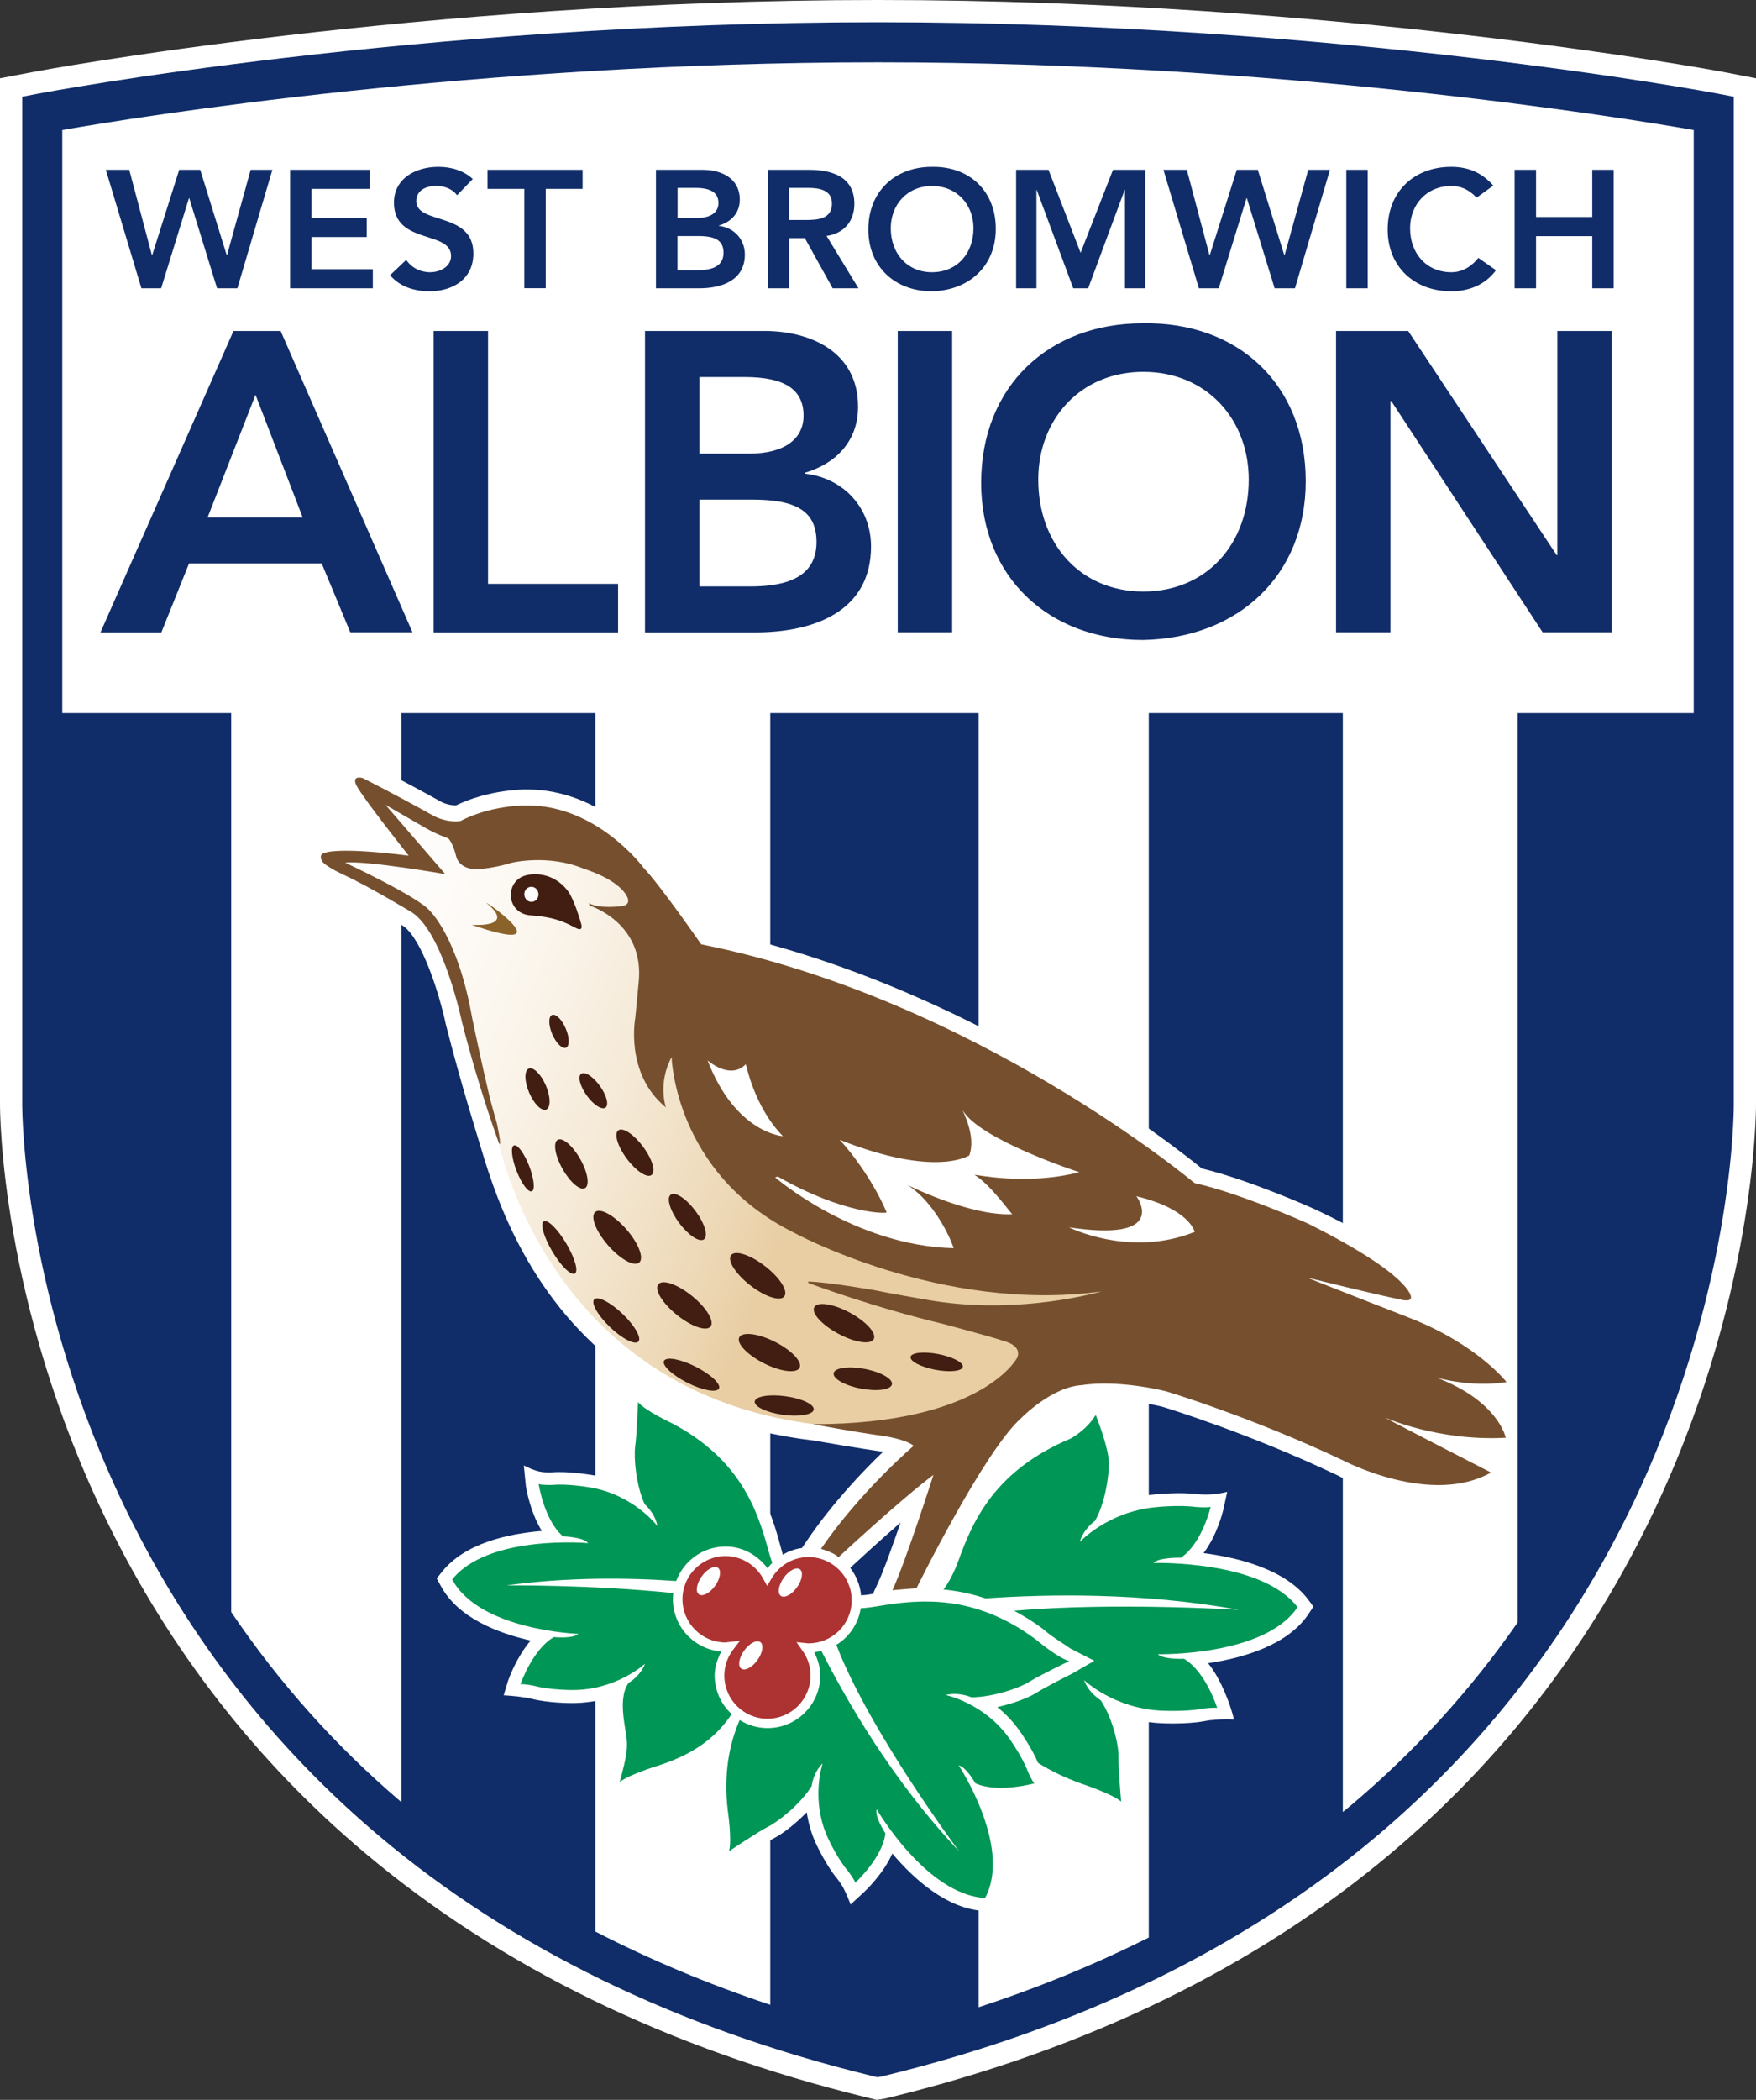
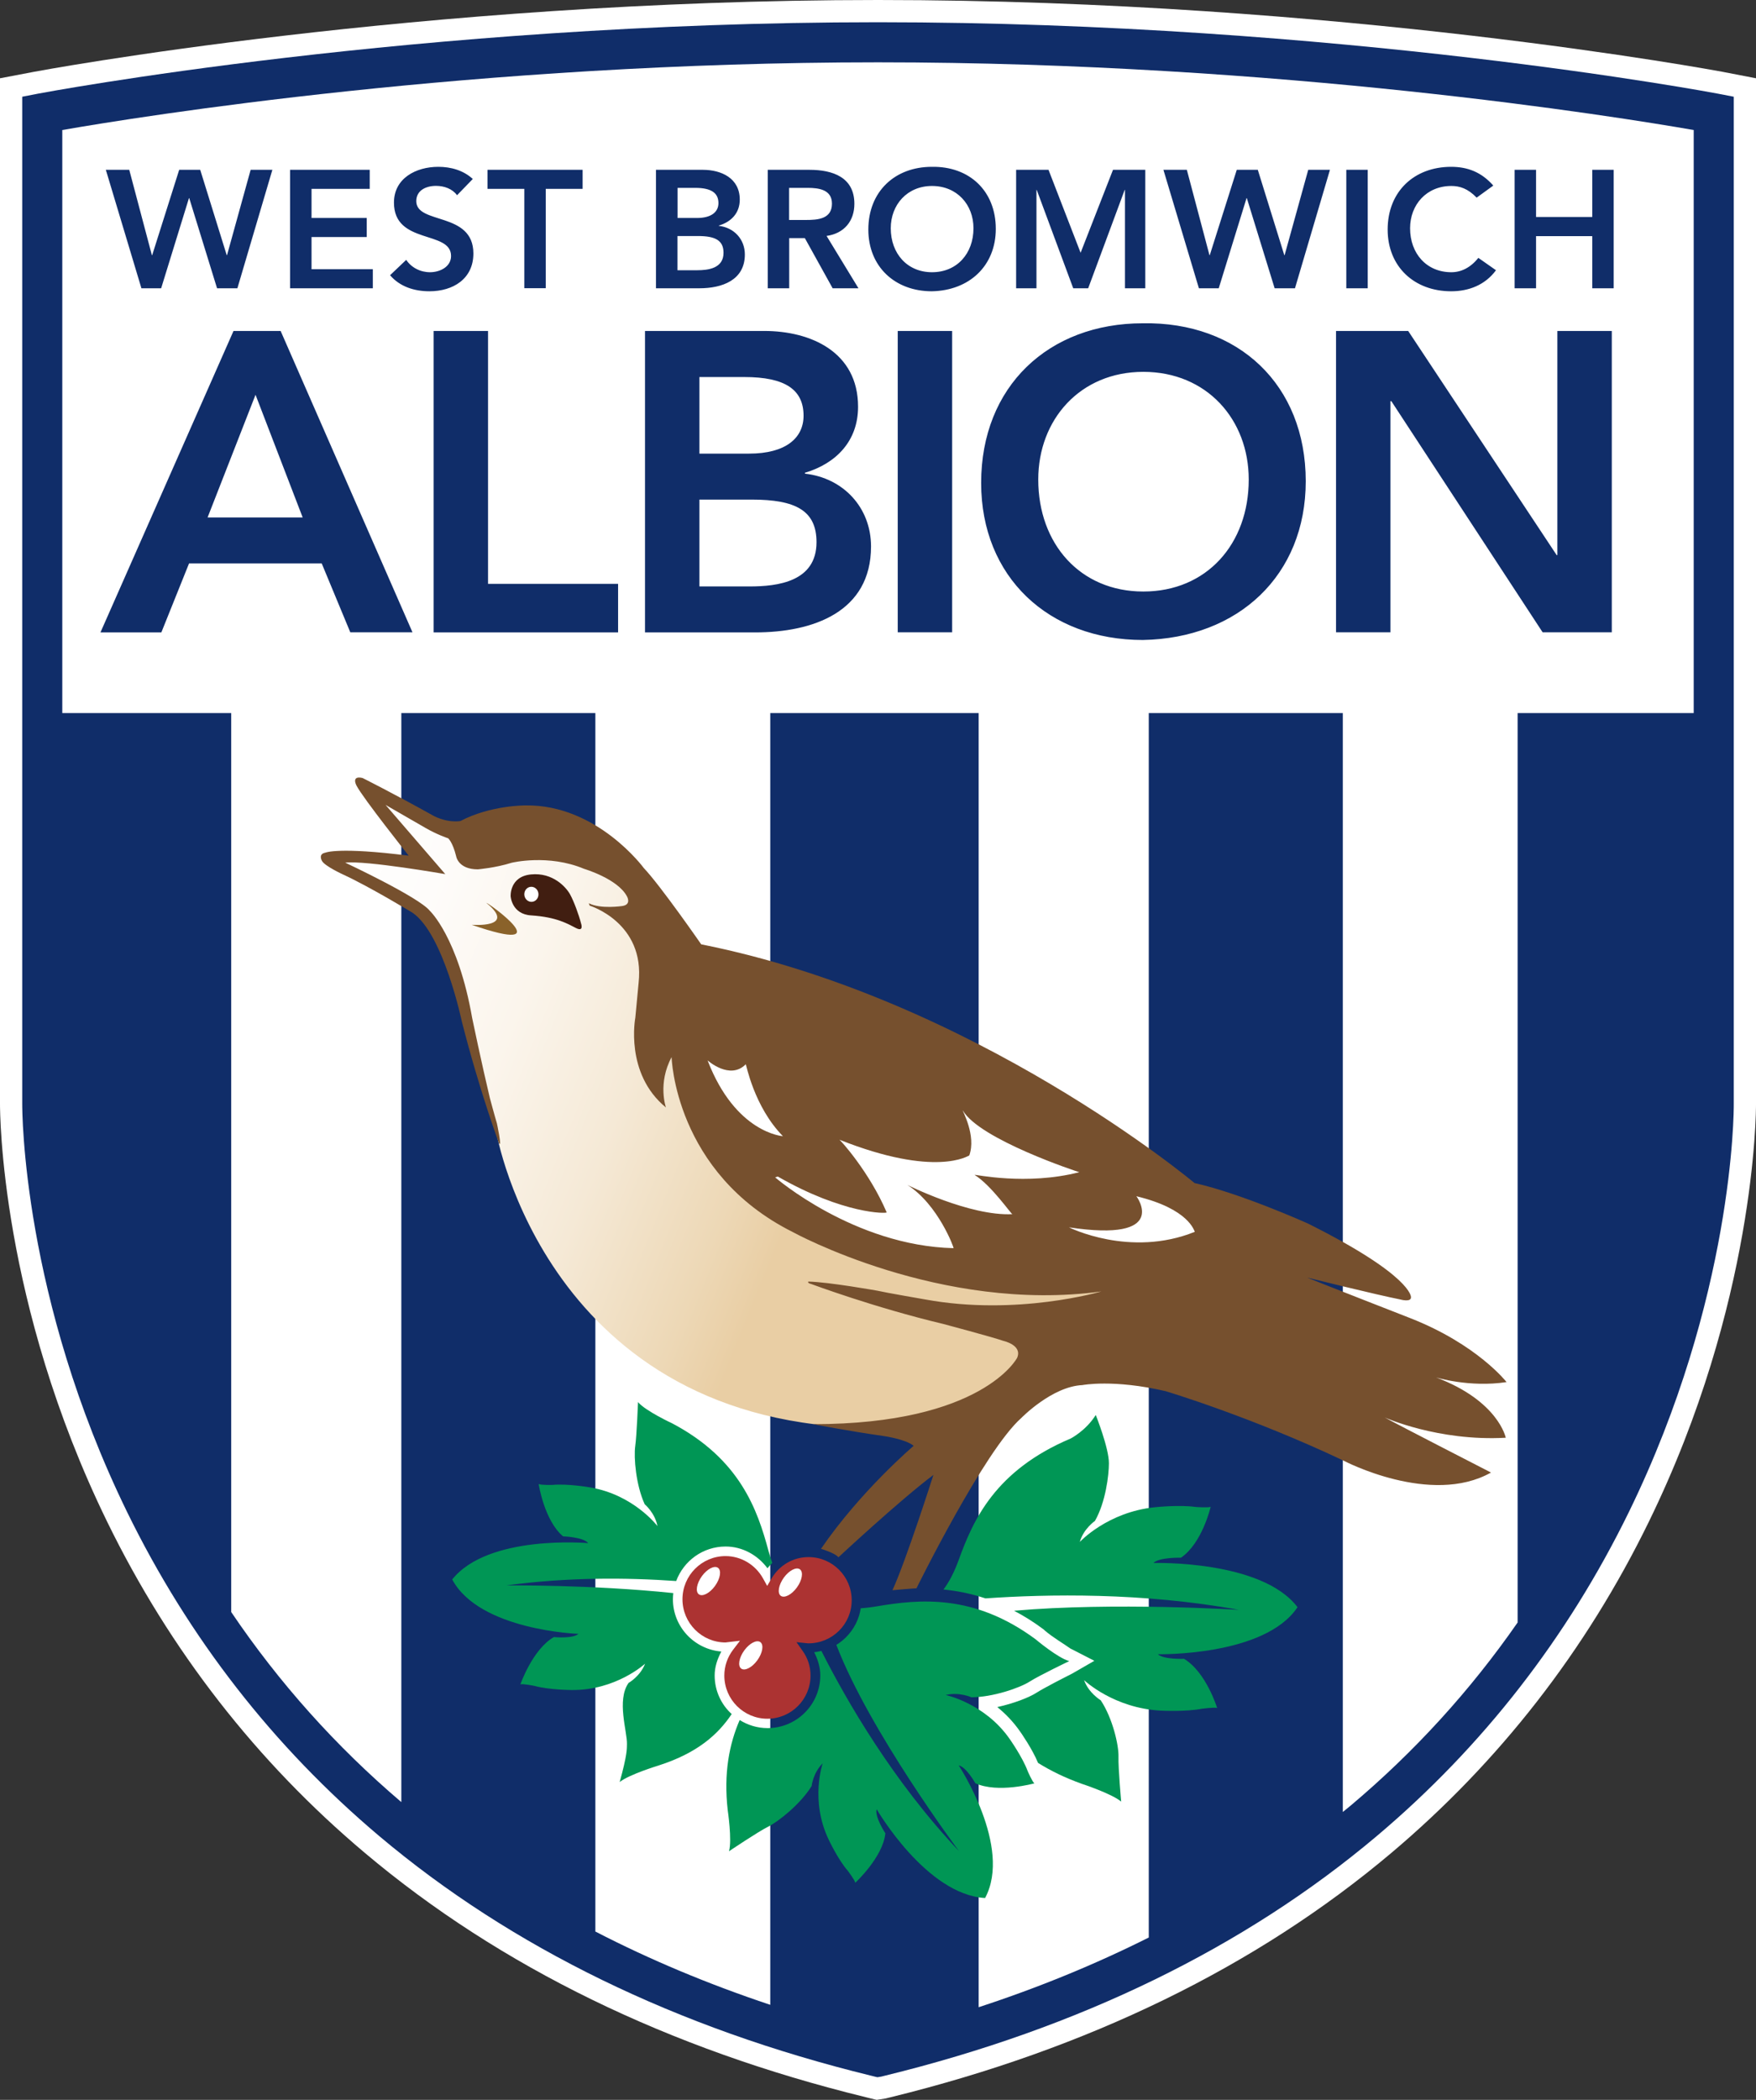
<svg xmlns="http://www.w3.org/2000/svg" xml:space="preserve" id="Westbrom" x="0" y="0" version="1.1" viewBox="0 0 1762 2105.8">
  <rect x="0" y="0" width="1762" height="2105.8" fill="#333333" stroke="none" />
  <style>.st0{fill:#fff}.st1{fill:#102d69}.st2{fill:#fff;stroke:#fff;stroke-width:19.923}.st5{fill:#411e11}.st6{fill:#009655}</style>
  <path d="M34.2 72 0 78.5V1107c0 7.9.2 199.3 107.5 419 63 129 150.1 240.9 258.9 332.4 135.3 113.9 304.2 196.3 502.2 244.7l4 1c.2.1 7.1 1.7 7.1 1.7l9-1.4 4.9-1.2c197.9-48.5 366.9-130.8 502.1-244.7 108.7-91.6 195.8-203.4 258.8-332.5 107.1-219.2 107.5-411.1 107.5-419.1V78.5l-34.2-6.6C1724 71.3 1343.7 0 881 0 418.6 0 38 71.3 34.2 72" class="st0" />
  <path d="M1723.6 93.9c-3.7-.7-379.3-71.6-842.6-71.6-463.4 0-838.9 70.9-842.7 71.6l-16 3.1v1010c0 7.8.3 194.4 105.2 409.2 61.7 126.2 146.9 235.6 253.2 325.2 132.6 111.7 298.5 192.5 493.1 240.1l4 1 2.6.6 3.8-.6 4-1c194.6-47.6 360.5-128.4 493.1-240.1 106.3-89.6 191.5-199 253.2-325.2 104.9-214.8 105.3-401.4 105.2-409.3V97z" class="st1" />
  <path d="M1355.4 1810.6c-2.6 2.2-5.4 4.3-8 6.5v-1102h-194.7V1943c-53.5 26.8-110.4 50.2-170.7 69.9V715.1H772.9v1295.4c-62.1-20.7-120.7-45.2-175.5-73.5V715.1H402.7v1092.1c-65.6-55.8-122.7-119.6-170.7-190.6V715.1H62.5V130.4C139.4 117 477.3 62.5 881 62.5c403.6 0 741.6 54.5 818.5 67.9v584.7h-176.7v912c-47.4 68.2-103.4 129.6-167.4 183.5" class="st0" />
  <path d="M234.3 331.9h47.3l132.3 302.2h-62.4L322.8 565H189.7l-27.8 69.2h-61.1zm69.4 187-47.3-123-48.1 123zM435.1 331.9h54.6v253.6h130.5v48.7H435.1zM647.2 331.9h119.7c46.4 0 94.1 20.9 94.1 76 0 34.1-21.7 56.8-53.3 66.2v.9c38.6 4.3 66.3 34.1 66.3 73 0 65.7-58.1 86.2-116.2 86.2H647.2zm54.6 123h49.9c36.4 0 54.6-15.4 54.6-38 0-26-18.2-38.8-59.4-38.8h-45.1zm0 133.2h50.3c28.2 0 67.2-4.7 67.2-44.4 0-31.6-20.8-42.7-65-42.7h-52.5zM900.8 331.9h54.6v302.2h-54.6zM1146.7 324.2c95.8-1.7 163.5 61.5 163.5 158.4 0 94.4-67.7 157.5-163.5 159.2-94.5 0-162.2-63.2-162.2-157.5 0-96.9 67.7-160.1 162.2-160.1m.5 269c63.7 0 105.8-47.8 105.8-112.3 0-60.2-42.1-108-105.8-108-63.3 0-105.4 47.8-105.4 108 0 64.5 42.1 112.3 105.4 112.3M1340.6 331.9h72.4l148.8 224.5.9.9h-.9l.9-.9V331.9h54.6v302.2h-69.4l-151.8-231.8h-.9v231.8h-54.6zM106.2 170.3h23.5l22.7 85.6h.3l27.1-85.6h21.1l26.6 85.6h.3l23.7-85.6h21.8l-35.1 118.8h-20.4l-27.9-90.4h-.3l-27.9 90.4h-19.8zM291.1 170.3H371v19.1h-58.4v29.2H368v19.1h-55.4V270h61.5v19.1h-83zM458.6 195.8c-4.6-6.4-12.8-9.4-21.1-9.4-9.9 0-19.8 4.4-19.8 15.3 0 23.8 57.3 10.2 57.3 52.5 0 25.5-20.4 37.9-44.1 37.9-15 0-29.6-4.5-39.5-16.1l16.2-15.4c5.3 7.9 14.3 12.4 23.9 12.4 9.9 0 21.1-5.4 21.1-16.3 0-26-57.3-11.1-57.3-53.5 0-24.5 22.2-35.9 44.5-35.9 12.6 0 25.2 3.5 34.6 12.2zM526.2 189.4h-37v-19.1h95.4v19.1h-37V289h-21.5v-99.6zM658.3 170.3h47c18.2 0 37 8.2 37 29.9 0 13.4-8.5 22.3-21 26v.3c15.2 1.7 26.1 13.4 26.1 28.7 0 25.8-22.8 33.9-45.7 33.9h-43.5V170.3zm21.5 48.3h19.6c14.3 0 21.5-6 21.5-14.9 0-10.2-7.2-15.3-23.3-15.3h-17.7v30.2zm0 52.4h19.8c11.1 0 26.4-1.9 26.4-17.5 0-12.4-8.2-16.8-25.6-16.8h-20.6zM770.4 170.3h41.9c23.2 0 45 7.4 45 34.1 0 17.1-10.1 29.7-27.9 32.2l32 52.5h-25.9l-27.9-50.3h-15.7v50.3h-21.5zm38.2 50.3c12.1 0 26.2-1 26.2-16.4 0-14.1-13.3-15.8-24.4-15.8h-18.6v32.2zM935 167.3c37.7-.7 64.2 24.2 64.2 62.2 0 37.1-26.6 61.9-64.2 62.6-37.1 0-63.7-24.8-63.7-61.9 0-38.1 26.6-62.9 63.7-62.9m.2 105.7c25.1 0 41.6-18.8 41.6-44.1 0-23.7-16.5-42.4-41.6-42.4-24.9 0-41.4 18.8-41.4 42.4 0 25.3 16.5 44.1 41.4 44.1M1019.4 170.3h32.7l32.2 83.2 32.5-83.2h32.4v118.8h-20.4v-98.6h-.3l-36.6 98.6h-15l-36.6-98.6h-.3v98.6h-20.4V170.3zM1167.4 170.3h23.5l22.7 85.6h.3l27.1-85.6h21.1l26.6 85.6h.3l23.7-85.6h21.8l-35.1 118.8H1279l-27.9-90.4h-.3l-27.9 90.4H1203zM1350.9 170.3h21.5v118.8h-21.5zM1481.7 198.2c-8.9-9.2-17-11.7-25.4-11.7-24.9 0-41.4 18.8-41.4 42.4 0 25.3 16.5 44.1 41.4 44.1 9.7 0 19.1-4.4 27.1-14.4l17.7 12.4c-10.9 14.8-27.3 21.1-45 21.1-37.1 0-63.7-24.8-63.7-61.9 0-38.1 26.6-62.9 63.7-62.9 16.4 0 30.3 5.2 42.3 18.8zM1519.8 170.3h21.5v47.3h56.4v-47.3h21.5v118.8h-21.5v-52.3h-56.4v52.3h-21.5z" class="st1" />
-   <path d="m1238 1724.4-.7-3.6c-2.4-9.2-11.2-35.9-25.1-52.9 36.1-5.3 80.2-18.5 100.6-49.1l5.1-7.6-5.4-7.3c-22.7-29.8-68.7-41.7-104.8-46.4 13.5-18 19-40.3 19.8-43.5l3.9-17.9s-10.4 2.7-19.5 2.6c-1.6.2-7.2 0-11.1-.3-16.4-2.2-38.6-.1-42.9.3-14.6 1.4-27.3 5.1-38.3 9.6 4.2-13.8 6.4-27.8 6.4-37.4 0-1.7-.1-3.2-.2-4.6-1-11.3-12.7-48.7-14.9-55.3l-4.2-7.6c13.2-.1 33.2 1.2 58.9 7.1 6 1.8 87.8 26.9 176 68.8 3.3 1.8 95.2 49.1 162.5 11.3 0 0 8.5-7.1 11.8-15.2l-50.1-26.1s34.5 4.4 56.1-4c-8.4-36.5-36.5-49.7-36.5-49.7 22.5 2.8 36.5-5.2 36.5-5.2-2-5.6-6-13.2-6-13.2-1.4-1.7-21.9-39.2-86.7-66.7 1.2-2 1.8-4.1 2.1-6.3-.1.8-.2 1.9-.2 1.9.6-1.6 1.2-3.5 1.2-5.9 0-11.1-13.6-40.9-112.1-87.1l-.6-.3-.6-.3c-2.7-1.2-65.6-29.4-113.1-40.7-27.5-22.5-233.5-185.4-492.8-239.1-10.3-14.7-39.8-56.2-54.8-72.4-5.4-7.2-54.9-69.6-131.2-68.6-1.2 0-36.5 0-69.4 15.9-8.4.3-15.7-3.8-15.7-3.9-40.1-22.3-70.9-37.7-71.2-37.9l-1.7-.8-1.7-.8c-15.9-3.8-22.9 5.8-24.7 8.8-6 10.1-1.3 18.8.3 22.1l.1.1c3.9 7.5 17.8 26.2 30.7 43-27.4-2.1-42.4-1.1-50.8 1.2l.1-.1c-.3.1-.4.2-.7.2-.1 0-.2.1-.3.1-9.3 2.1-13.3 8.1-14.9 11.6-1.3 2.8-1.7 5.6-1.7 8.2 0 5.9 2.5 10.7 3.6 12.4l-.4-.7c1.3 2.4 5.4 9.9 28.9 20.6 24.5 11.3 63.6 34.9 67 36.9 18.7 12.9 36.2 67.5 42.8 98.9l.2.7c16 62.8 31.7 111.6 35.6 124.9 15.8 52.8 50 153.1 145.3 222.1l-1.2 30.6c-.4 9.2-1.5 34.8-2.7 42.8-.4 2.7-.6 6.1-.6 10 0 8.9 1.2 20.2 3.6 31.4-9.6-4.7-20.8-8.7-33.6-10.8-.9-.1-23.4-4-39.9-2.7-3.9.1-8.6 0-9.9-.3-7.3-.6-18.6-6.6-18.6-6.6l2.1 20.8c.5 3.3 4.4 26.1 16 44.9-33.9 2.8-77.3 12.2-100.2 41l-5.3 6.6 4.1 7.5c17.3 32.2 57.6 47.5 90.2 54.8-14 16.3-21.5 37-22.6 40l-4.5 14.9s12.5.7 20.1 2.1c1.4 0 4.3.6 8 1.4 16 4.2 38.8 4.3 39.8 4.3 14.6.1 28.9-2.4 40.1-6-.4 3.2-.7 6.4-.7 9.5 0 8.1 1.2 15.8 2.1 22.1l1.2 9.9c-.2 8.5-1.9 33.1-3.4 41.9l.7 26.9 16.4-14.8c4.4-3.6 21.3-10.2 34.4-14.2 24.4-7.8 42.1-18 55.8-29.3-2.5 11.8-4.2 24.3-4.2 38.3 0 7.9.5 16.1 1.4 24.8 1.4 9.4 2.3 20.6 2.3 28.4 0 3.6-.2 6.4-.7 8l-2.8 26.9 22.3-12.7c8-5.4 30.4-20.2 37.7-23.8 8.4-4.1 21.8-14.2 33.6-26.4 1.6 10.5 4.5 21.7 10.1 33.2.4.7 10 21.2 20.7 33.7 2.3 3 4.8 6.8 5.4 8 4.2 7.7 7.8 17.6 7.8 17.6l13.1-12.1c2.5-2.3 19.7-18.7 28.8-39 21.8 25.8 54.7 55.5 92.1 57.6l8.2.4 3.8-7.3c6.7-12.5 9.3-26.2 9.3-40.2 0-22.5-7-45.4-14.8-64.2 21.7 2.1 43.8-3.3 47-4.2l21.3-5.9s5.6 1.1 4.5 0c7.2 3.3 6.8 3.1 14.7 5.9 11.4 3.7 30.3 11.2 35.4 15.5l20.8 12.6.3-23.6c-.8-8.5-2.6-31.2-2.6-41.3v-3.4c0-9.3-2.9-24.7-8.6-39.8 11.2 3.7 23.9 6.6 38.3 7.2 1 .1 25.6 1.2 42.8-2 4.4-.6 6.2-1.2 7.7-1.1.1.1 12.7-1.6 22.4-.6m-454.5-172.5c-8.9-33.2-25.6-94.9-103-135.8l-.3-.2-.3-.1c-11.6-5.4-26.3-13.8-29.9-17.9l-16.1-18.9c45.9 31.9 105.5 56.5 183.2 65.7 9.9 1.7 42 7.3 69 11.2-19.7 18.9-50.3 50.8-75.8 88.2l-5.6 8.3c-6.9.9-13.3 3.2-19.2 6.7-.6-2.4-1.3-4.7-2-7.2m80.5 48c-.9-10.3-4.9-19.8-10.9-27.6 4.9-4.5 27-25 50.5-45.4-7.9 23.1-16.8 47.9-22.8 60.9l-4.9 10.6c-4.4.8-8.4 1.3-11.9 1.5m224.8-187.8c-7.7 12.3-19.9 18.8-20.1 18.9-26.8 11.4-47.3 25.2-63.2 39.8 6.2-9.3 12.3-17.7 18-24.5 0 0 10.4-11.2 12.7-13.2 7.4-7.5 30.8-27.3 50.6-28.2h1.1l1.2-.2c.1 0 2.3-.4 6.4-.7z" class="st0" />
-   <path d="M473.3 927.4c92.8 32.1 14.7-23.4 14.8-21.9 31.2 25.6-14.8 21.9-14.8 21.9zM512.4 898.8s-1.3-19.8 20.5-21.9 35 12.7 39 19.8c4 7.2 8.9 20.7 11.1 29.2 0 0 3.3 9-5 4.8s-19.2-11-44.9-12.7c-19.7-1.1-20.7-19.2-20.7-19.2z" class="st2" />
  <path d="M540.3 896.5c.2 4.2-2.8 7.7-6.7 7.9s-7.3-3.1-7.5-7.2c-.2-4.2 2.8-7.7 6.7-7.9s7.3 3 7.5 7.2zM1072.6 1230.8c101.3 15.3 68.4-30.5 67.6-31.2 53.4 12.9 58 35 58.7 35.7-65.1 26.3-126.3-4.5-126.3-4.5zM567.7 1031.5c3.9 9.1 3.9 17.7.2 19.2s-9.9-4.6-13.8-13.6c-3.8-9.1-3.9-17.7-.2-19.2 3.8-1.6 9.9 4.5 13.8 13.6zM602.1 1089.2c6.7 9.4 9.1 19.1 5.4 21.6s-12.2-3-18.9-12.4-9.1-19.1-5.4-21.6c3.8-2.6 12.2 3 18.9 12.4zM645.4 1150.1c9.2 12.4 12.9 25.1 8.3 28.3s-15.7-4.2-24.9-16.6-12.9-25.1-8.3-28.3c4.6-3.3 15.7 4.2 24.9 16.6zM698 1214.6c9.2 12.4 12.9 25 8.3 28.3-4.6 3.2-15.7-4.2-24.9-16.6s-12.9-25.1-8.3-28.3 15.7 4.2 24.9 16.6zM777.7 1345.7c16.7 8.4 27.7 20.1 24.6 26s-19.2 3.9-35.9-4.6-27.7-20.1-24.6-26c3.2-5.9 19.2-3.9 35.9 4.6zM768 1270c14.7 11.4 23.2 25 18.9 30.2s-19.6.1-34.3-11.4-23.2-25-18.9-30.2c4.2-5.2 19.6-.1 34.3 11.4zM852.8 1316.4c16.4 8.9 27.2 20.8 23.9 26.6s-19.3 3.3-35.7-5.6c-16.5-8.9-27.2-20.8-23.9-26.6 3.2-5.8 19.3-3.3 35.7 5.6z" class="st2" />
  <linearGradient id="SVGID_1_" x1="275.872" x2="1111.666" y1="937.148" y2="1326.885" gradientTransform="rotate(-2.922 1025.743 812.155)" gradientUnits="userSpaceOnUse">
    <stop offset="0" style="stop-color:#fff" />
    <stop offset=".118" style="stop-color:#fefcfa" />
    <stop offset=".252" style="stop-color:#fbf5ec" />
    <stop offset=".395" style="stop-color:#f5e9d6" />
    <stop offset=".543" style="stop-color:#edd8b6" />
    <stop offset=".612" style="stop-color:#e9cea4" />
  </linearGradient>
  <path d="M498.1 1135.8s50.5 294.8 379 296.2c80.7.4 76.4-9.6 76.4-9.6l6.3-2.5s47.5-17.9 48.2-20.4 30-33.4 30-33.4l114.4-80.1-244-23-123.1-49.3-56.7-61.7-25.2-45.6L690 1059l-29.8-146.6-60.2-60.2-51.3-8.9-73.1 6.9-25-14.3-81.4-40.1 54.6 70-94-5.2 89.3 50.9 27.1 36.7z" style="fill:url(#SVGID_1_)" />
  <path d="M473.3 927.4c92.8 32.1 14.7-23.4 14.8-21.9 31.2 25.6-14.8 21.9-14.8 21.9" style="fill:#8a622a" />
  <path d="M512.4 898.8s-1.3-19.8 20.5-21.9 35 12.7 39 19.8c4 7.2 8.9 20.7 11.1 29.2 0 0 3.3 9-5 4.8s-19.2-11-44.9-12.7c-19.7-1.1-20.7-19.2-20.7-19.2" class="st5" />
  <path d="M540.3 896.5c.2 4.2-2.8 7.7-6.7 7.9s-7.3-3.1-7.5-7.2c-.2-4.2 2.8-7.7 6.7-7.9s7.3 3 7.5 7.2" class="st0" />
-   <path d="M547.8 1088.7c4.8 11.3 4.9 22.1.3 24-4.7 1.9-12.4-5.7-17.2-17.1-4.8-11.3-4.9-22.1-.3-24 4.7-1.9 12.4 5.8 17.2 17.1M567.7 1031.5c3.9 9.1 3.9 17.7.2 19.2s-9.9-4.6-13.8-13.6c-3.8-9.1-3.9-17.7-.2-19.2 3.8-1.6 9.9 4.5 13.8 13.6M602.1 1089.2c6.7 9.4 9.1 19.1 5.4 21.6s-12.2-3-18.9-12.4-9.1-19.1-5.4-21.6c3.8-2.6 12.2 3 18.9 12.4M582.3 1162.5c7.6 13.4 9.6 26.4 4.7 29-5 2.7-15.1-6-22.6-19.4-7.6-13.4-9.6-26.5-4.7-29.1 5-2.6 15.1 6.1 22.6 19.5M645.4 1150.1c9.2 12.4 12.9 25.1 8.3 28.3s-15.7-4.2-24.9-16.6-12.9-25.1-8.3-28.3c4.6-3.3 15.7 4.2 24.9 16.6M698 1214.6c9.2 12.4 12.9 25 8.3 28.3-4.6 3.2-15.7-4.2-24.9-16.6s-12.9-25.1-8.3-28.3 15.7 4.2 24.9 16.6M568.2 1247c8.6 14.5 12.5 28 8.6 30.2s-14-7.7-22.6-22.2-12.4-28-8.6-30.2c3.9-2.2 14 7.7 22.6 22.2M624.9 1317.8c12.2 11.7 19.2 24.2 15.6 27.7s-16.4-3.1-28.6-14.8c-12.2-11.8-19.2-24.2-15.6-27.7 3.6-3.6 16.4 3.1 28.6 14.8M698.1 1370.6c15.2 7.7 25.6 17.5 23.3 21.9s-16.6 1.8-31.8-5.9-25.6-17.5-23.3-21.9c2.4-4.4 16.7-1.8 31.8 5.9M777.7 1345.7c16.7 8.4 27.7 20.1 24.6 26s-19.2 3.9-35.9-4.6-27.7-20.1-24.6-26c3.2-5.9 19.2-3.9 35.9 4.6M628.7 1233c12.2 14 17.8 28.9 12.6 33.2s-19.2-3.6-31.4-17.6c-12.1-14-17.8-28.8-12.6-33.2 5.2-4.3 19.3 3.6 31.4 17.6M694.6 1299.8c14.5 11.8 22.7 25.5 18.3 30.6-4.3 5.1-19.6-.3-34-12-14.5-11.8-22.7-25.4-18.3-30.5 4.3-5.3 19.5.1 34 11.9M768 1270c14.7 11.4 23.2 25 18.9 30.2s-19.6.1-34.3-11.4-23.2-25-18.9-30.2c4.2-5.2 19.6-.1 34.3 11.4M852.8 1316.4c16.4 8.9 27.2 20.8 23.9 26.6s-19.3 3.3-35.7-5.6c-16.5-8.9-27.2-20.8-23.9-26.6 3.2-5.8 19.3-3.3 35.7 5.6M867.8 1372.8c16.2 3.1 28.3 10.1 27.2 15.5-1.2 5.5-15.2 7.3-31.3 4.2-16.2-3.1-28.3-10.1-27.2-15.5s15.1-7.3 31.3-4.2M788.2 1400.2c16.4 2.2 29 8.2 28.3 13.4-.8 5.1-14.6 7.5-31 5.2-16.3-2.3-29-8.3-28.2-13.4.7-5.1 14.5-7.5 30.9-5.2M941.5 1357.9c14.4 2.8 25.5 8.6 24.6 12.9s-13.3 5.6-27.8 2.8-25.5-8.6-24.6-12.9c.8-4.3 13.3-5.6 27.8-2.8M531 1169.3c4.9 12.7 6.1 24.1 2.6 25.4s-10.4-7.9-15.3-20.6-6.1-24.1-2.6-25.4c3.5-1.4 10.3 7.8 15.3 20.6" class="st5" />
  <path d="M1157.4 1567.4c5.4-5.8 27.6-5.3 27.6-5.3 21.4-14.6 29.8-51 29.8-51-2.9 1.1-15.4.1-15.4.1-16.1-2.3-40.4.3-40.4.3-47.7 4.7-75.5 34.8-75.5 34.8 3.6-13.1 15.2-21.1 15.2-21.1 10.7-18.7 14-46 14-57.7.1-15.3-13.2-48.5-13.2-48.5-9.9 15.8-25.2 23.6-25.2 23.6-75.8 32-97.9 81.8-112.4 122-4.9 13.4-10.2 22.8-15.2 29.4 13.2 1.3 27.3 4 42.1 8.9 62.1-4.3 157.5-6.1 254.3 11.5 0 0-125.1-7.9-225.6.9 9.6 5 19.3 11 29.1 18.3l.8.6.7.7c8 7 20.4 14.2 25.8 18.2l24.2 12.4-22.6 13c-7.4 3.7-28.1 14.3-35.6 19.1s-22.8 10.7-39.2 14.3c8 6.5 16 14.6 23 24.7.5.7 12.1 17.2 17.9 31.3 12.5 7.8 26.9 14.9 44 21 0 0 29.9 9.8 39.4 17.8 0 0-3-33.4-2.7-44.8.4-11.5-5.8-38.7-17.8-56.8 0 0-12.2-7.3-16.7-20.2 0 0 29.7 28.4 77.7 30.6 0 0 24.5 1.2 40.4-1.9 0 0 12.3-1.7 15.4-.8 0 0-10.9-35.8-33.2-49.3 0 0-20.5.9-26.3-4.6 0 0 107.2 2.3 140.1-47.1h.1c-35.9-47.6-144.6-44.4-144.6-44.4" class="st6" />
  <path d="M1013.2 1744c-25-36-64.3-44.2-64.3-44.2 13.5-3.3 25.8 2.3 25.8 2.3 21.6-.1 48.5-9.4 58.4-15.7 9.7-6.2 39.8-20.6 39.8-20.6-11.5-3.1-33.8-21.9-33.8-21.9-61.9-45.8-116.7-40.2-159.4-33-5.9 1-11.2 1.6-16 1.9-1.7 11-6.8 21.1-14.8 29.1-3 3-6.2 5.5-9.7 7.6 33.1 86.5 123.1 206.9 123.1 206.9-66.4-70.3-112.8-150.8-138.1-200.8-2.4.6-4.8 1-7.2 1.3 3.6 7.3 6.1 15 6.1 23.2 0 29.2-23.7 52.9-52.9 52.9-10.3 0-19.8-3-28-8.1-10.4 24-16.2 53.2-12 90.3 0 0 4.5 30.1 1.3 41.3 0 0 29.6-19.9 39.2-24.6 10.6-5.3 32.6-22.8 43.7-40.8 0 0 1.4-13.2 11.1-22.8 0 0-12.9 37.1 6 76.5 0 0 9.4 20.1 19.3 31.4 0 0 6.9 9.1 7.4 11.9 0 0 27.7-25.5 30.2-49.6 0 0-11.1-16.9-8.7-24.1 0 0 49.8 85.8 108.9 89l-.1-.1c27.4-51.2-26.5-132.9-26.5-132.9 7.6 1.6 16.7 17.9 16.7 17.9 22.6 10.3 59.2.1 59.2.1-2.2-1.8-6.7-12.3-6.7-12.3-5.1-13.8-18-32.1-18-32.1M717.1 1680.2c0-8.5 2.7-16.5 6.7-24-27.1-2.2-48.6-24.8-48.6-52.5 0-2.1.2-4.1.4-6.1-82.4-8.6-167.5-7.7-167.5-7.7 60.8-8.3 120.5-7.9 170.4-4.4 7.5-20.2 26.8-34.6 49.6-34.6 16.7 0 32 8.4 42 21.8q2.25-2.85 4.8-5.4c-1.3-3.6-2.6-7.7-3.8-12.1-11-40.9-28.4-91.8-96.6-127.8 0 0-26.6-12.3-34.3-21.3 0 0-1.3 33.7-2.8 44.1-1.6 11.5.7 39.1 9.5 58.3 0 0 10.3 8.6 12.8 21.9 0 0-23.8-31.5-67.7-38.8 0 0-22.3-3.9-37.3-2.5 0 0-11.6.4-14.2-.9 0 0 5.6 36.7 24.5 52.5 0 0 20.5.7 25.2 6.8 0 0-100.3-9-136.5 36.5h.1c27.4 51.1 126.6 54.5 126.6 54.5-5.7 5.1-24.6 3.2-24.6 3.2-21.4 12.2-33.6 47.4-33.6 47.4 2.8-.8 14.2 1.6 14.2 1.6 14.5 4 37.2 4.1 37.2 4.1 44.5.5 73.7-26.4 73.7-26.4-4.9 12.7-16.6 19.3-16.6 19.3-12.2 17.4-1.2 49-1.6 61.4-.1 4.4.4 10.3-7.3 38 9.2-7.5 38.7-16.5 38.7-16.5 39.2-12.5 60-31.2 73.7-51.7-10.5-9.5-17.1-23.3-17.1-38.7" class="st6" />
  <path d="M684.8 1603.8c0 23.8 19.4 43.3 43.2 43.3l1.6-.2 12.9-1.5-6.9 9c-5.8 7.7-8.8 16.6-8.8 25.9 0 23.9 19.4 43.3 43.2 43.3 23.9 0 43.3-19.4 43.3-43.3 0-8.9-2.7-17.5-8-24.8l-6.1-8.7 11.7 1.2c24.3.1 43.7-19.3 43.7-43.2s-19.4-43.3-43.3-43.3c-15.4 0-29.3 8.1-37.2 21.6l-4.3 7.3-4.1-7.4c-7.7-13.9-22.1-22.5-37.7-22.5-23.8 0-43.2 19.4-43.2 43.3" style="fill:#ac3332" />
  <path d="M717.4 1590.5c-5.3 7.3-12.6 11-16.2 8.3s-2.2-10.8 3.1-18.2c5.3-7.3 12.6-11 16.2-8.3s2.2 10.9-3.1 18.2M799.6 1592c-5.3 7.3-12.6 11-16.2 8.3s-2.2-10.8 3.1-18.2c5.3-7.3 12.6-11 16.2-8.3s2.2 10.9-3.1 18.2M759.9 1665c-5.3 7.3-12.6 11-16.2 8.3s-2.2-10.9 3.1-18.2 12.6-11 16.2-8.3c3.6 2.8 2.2 10.9-3.1 18.2" class="st0" />
  <path d="M1510.9 1441.8s-7.3-36.9-70-60.5c0 0 33.6 10.4 70.8 4.7 0 0-29.3-37.8-96.8-64.2 0 0-93-36.3-103.3-40.6 0 0 71.1 17.6 93.3 21.9 0 0 11.3 3.3 10.9-2.4 0 0 1.2-21.5-103.4-73.7 0 0-67.1-30.2-113.8-40.6 0 0-220.1-184.7-495-239.4 0 0-40.6-58.6-57.6-76.5 0 0-46.8-63.8-118.5-62.8 0 0-35-.4-65.6 15.7-15.3 1.9-28-5.9-28-5.9-39.7-22.1-70.1-37.3-70.1-37.3-11.8-2.8-6.1 7.6-6.1 7.6 6.6 12.7 52.4 70.3 52.4 70.3-70.8-9-83.7-3-83.7-3-7.5 1.4-3.3 8.3-3.3 8.3 2.8 5.2 21.4 13.7 21.4 13.7 26.7 12.3 69.4 38.2 69.4 38.2 31.1 21.2 49.5 109 49.5 109 17.9 70.3 37.3 122.2 37.3 122.2 3.3 5.2-2.1-20-2.1-20-1.9-6.1-7.1-25.5-7.1-25.5-8.1-33.9-17.7-80-17.7-80-14.2-81.2-42.5-107.6-42.5-107.6-10.9-13.7-84.9-48.3-84.9-48.3 20.8-2.4 100.4 11.5 100.4 11.5l-59.9-69.4 40.1 23.1c11.3 6.6 22.7 10.4 22.7 10.4s4.4 3.5 8 17.9c0 0 1.9 13.2 21.7 13.2 0 0 17.5-1.4 34-6.6 0 0 36.8-9 72.7 6.1 0 0 33.5 9.9 42.9 27.4 0 0 5.2 8.5-4.7 9.9 0 0-21.7 3.3-33.5-2.8l.9 2.4s55.7 17 49.1 77.4c0 0-2.4 26-3.3 34.9 0 0-10.9 56.1 30.7 90.1 0 0-8.5-24.1 5.7-50.5 0 0 2.8 116.1 121.7 175.5 0 0 148.2 81.6 309.5 59.5 0 0-84.5 25-176.9 8 0 0-40-6.9-48.1-8.8 0 0-48.7-8.7-69-9.1 0 0-1.4 1.4 2.8 2.4 0 0 63.2 23.6 132.6 40.1 0 0 49.6 13.2 60.4 17 0 0 19.3 4.2 13.7 17 0 0-34.5 66.5-204.8 66.5 0 0 36.8 7.1 70.3 11.8 0 0 22.2 3 30.7 9.9 0 0-53.3 45.3-93 103.3 0 0 14.2 4.2 17.5 8.5 0 0 61.3-57.1 95.3-82.6 0 0-27.4 85.9-41.1 115.6 0 0 21.7-1.9 24.1-1.9 0 0 67.9-137.9 105.2-170.8 0 0 30.7-31.6 61.3-33 0 0 31.1-6.1 83.5 6.1 0 0 85.4 25.5 178.8 69.8 0 0 87.3 45.8 147.7 11.8 0 0-90.1-46.2-106.6-55.2-.1-.1 53.4 24.1 121.4 20.3" style="fill:#76502e" />
  <path d="M710 1063.4s22.3 20.1 38.3 3.9c.4-.5 8.1 42.4 37.3 72.1 0 0-47.4-2.8-75.6-76M977.9 1178.2c17.1 10.7 36.7 39.5 38 39.4-42.8 2.2-105.4-29.3-105.4-29.3 30.8 19.5 47 63.4 46.3 63.4-99.9-2.4-179-71-179-71l2.7-.8c66.4 38 109.3 37.2 109.2 35.9-17.3-40.5-46.7-72.9-47.5-72.9 97 38.5 129.7 15.9 130.4 15.8 7.2-20-7.2-45.1-6.5-45.1 16.8 29 114.8 61.4 116.9 61.9-53.2 13.7-105.1 2-105.1 2.7M1072.6 1230.8c101.3 15.3 68.4-30.5 67.6-31.2 53.4 12.9 58 35 58.7 35.7-65.1 26.3-126.3-4.5-126.3-4.5" class="st0" />
</svg>